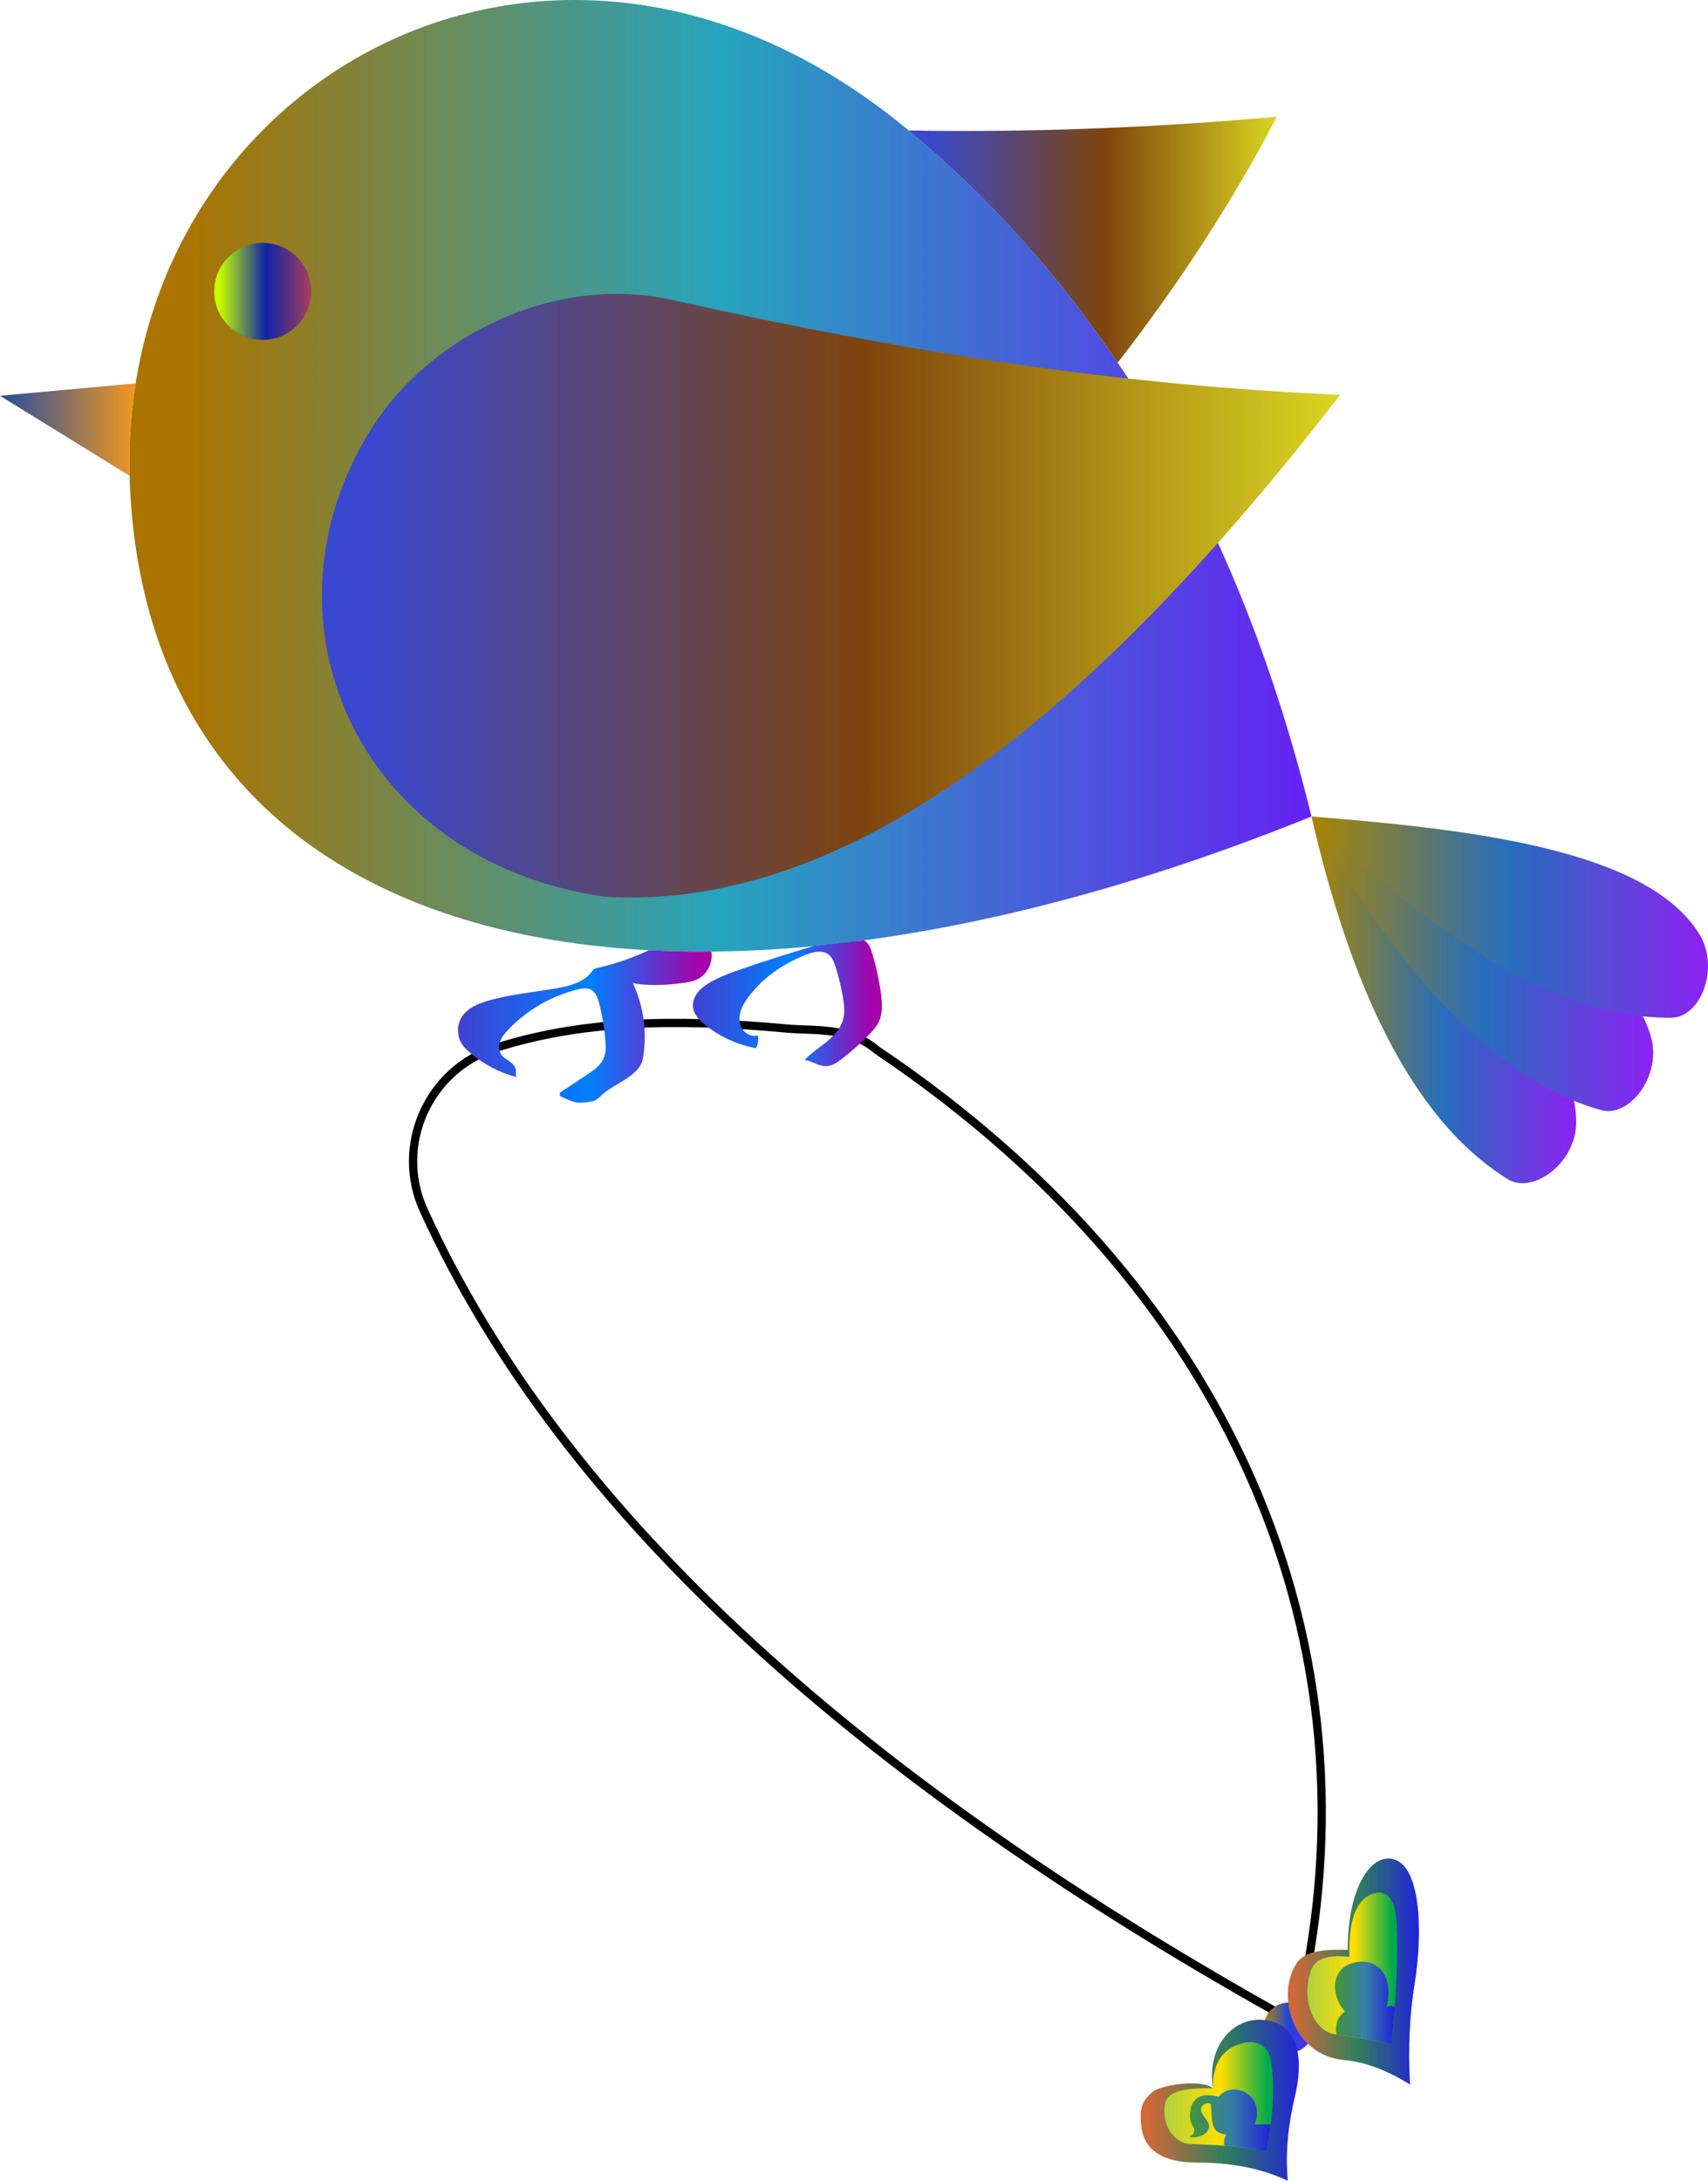
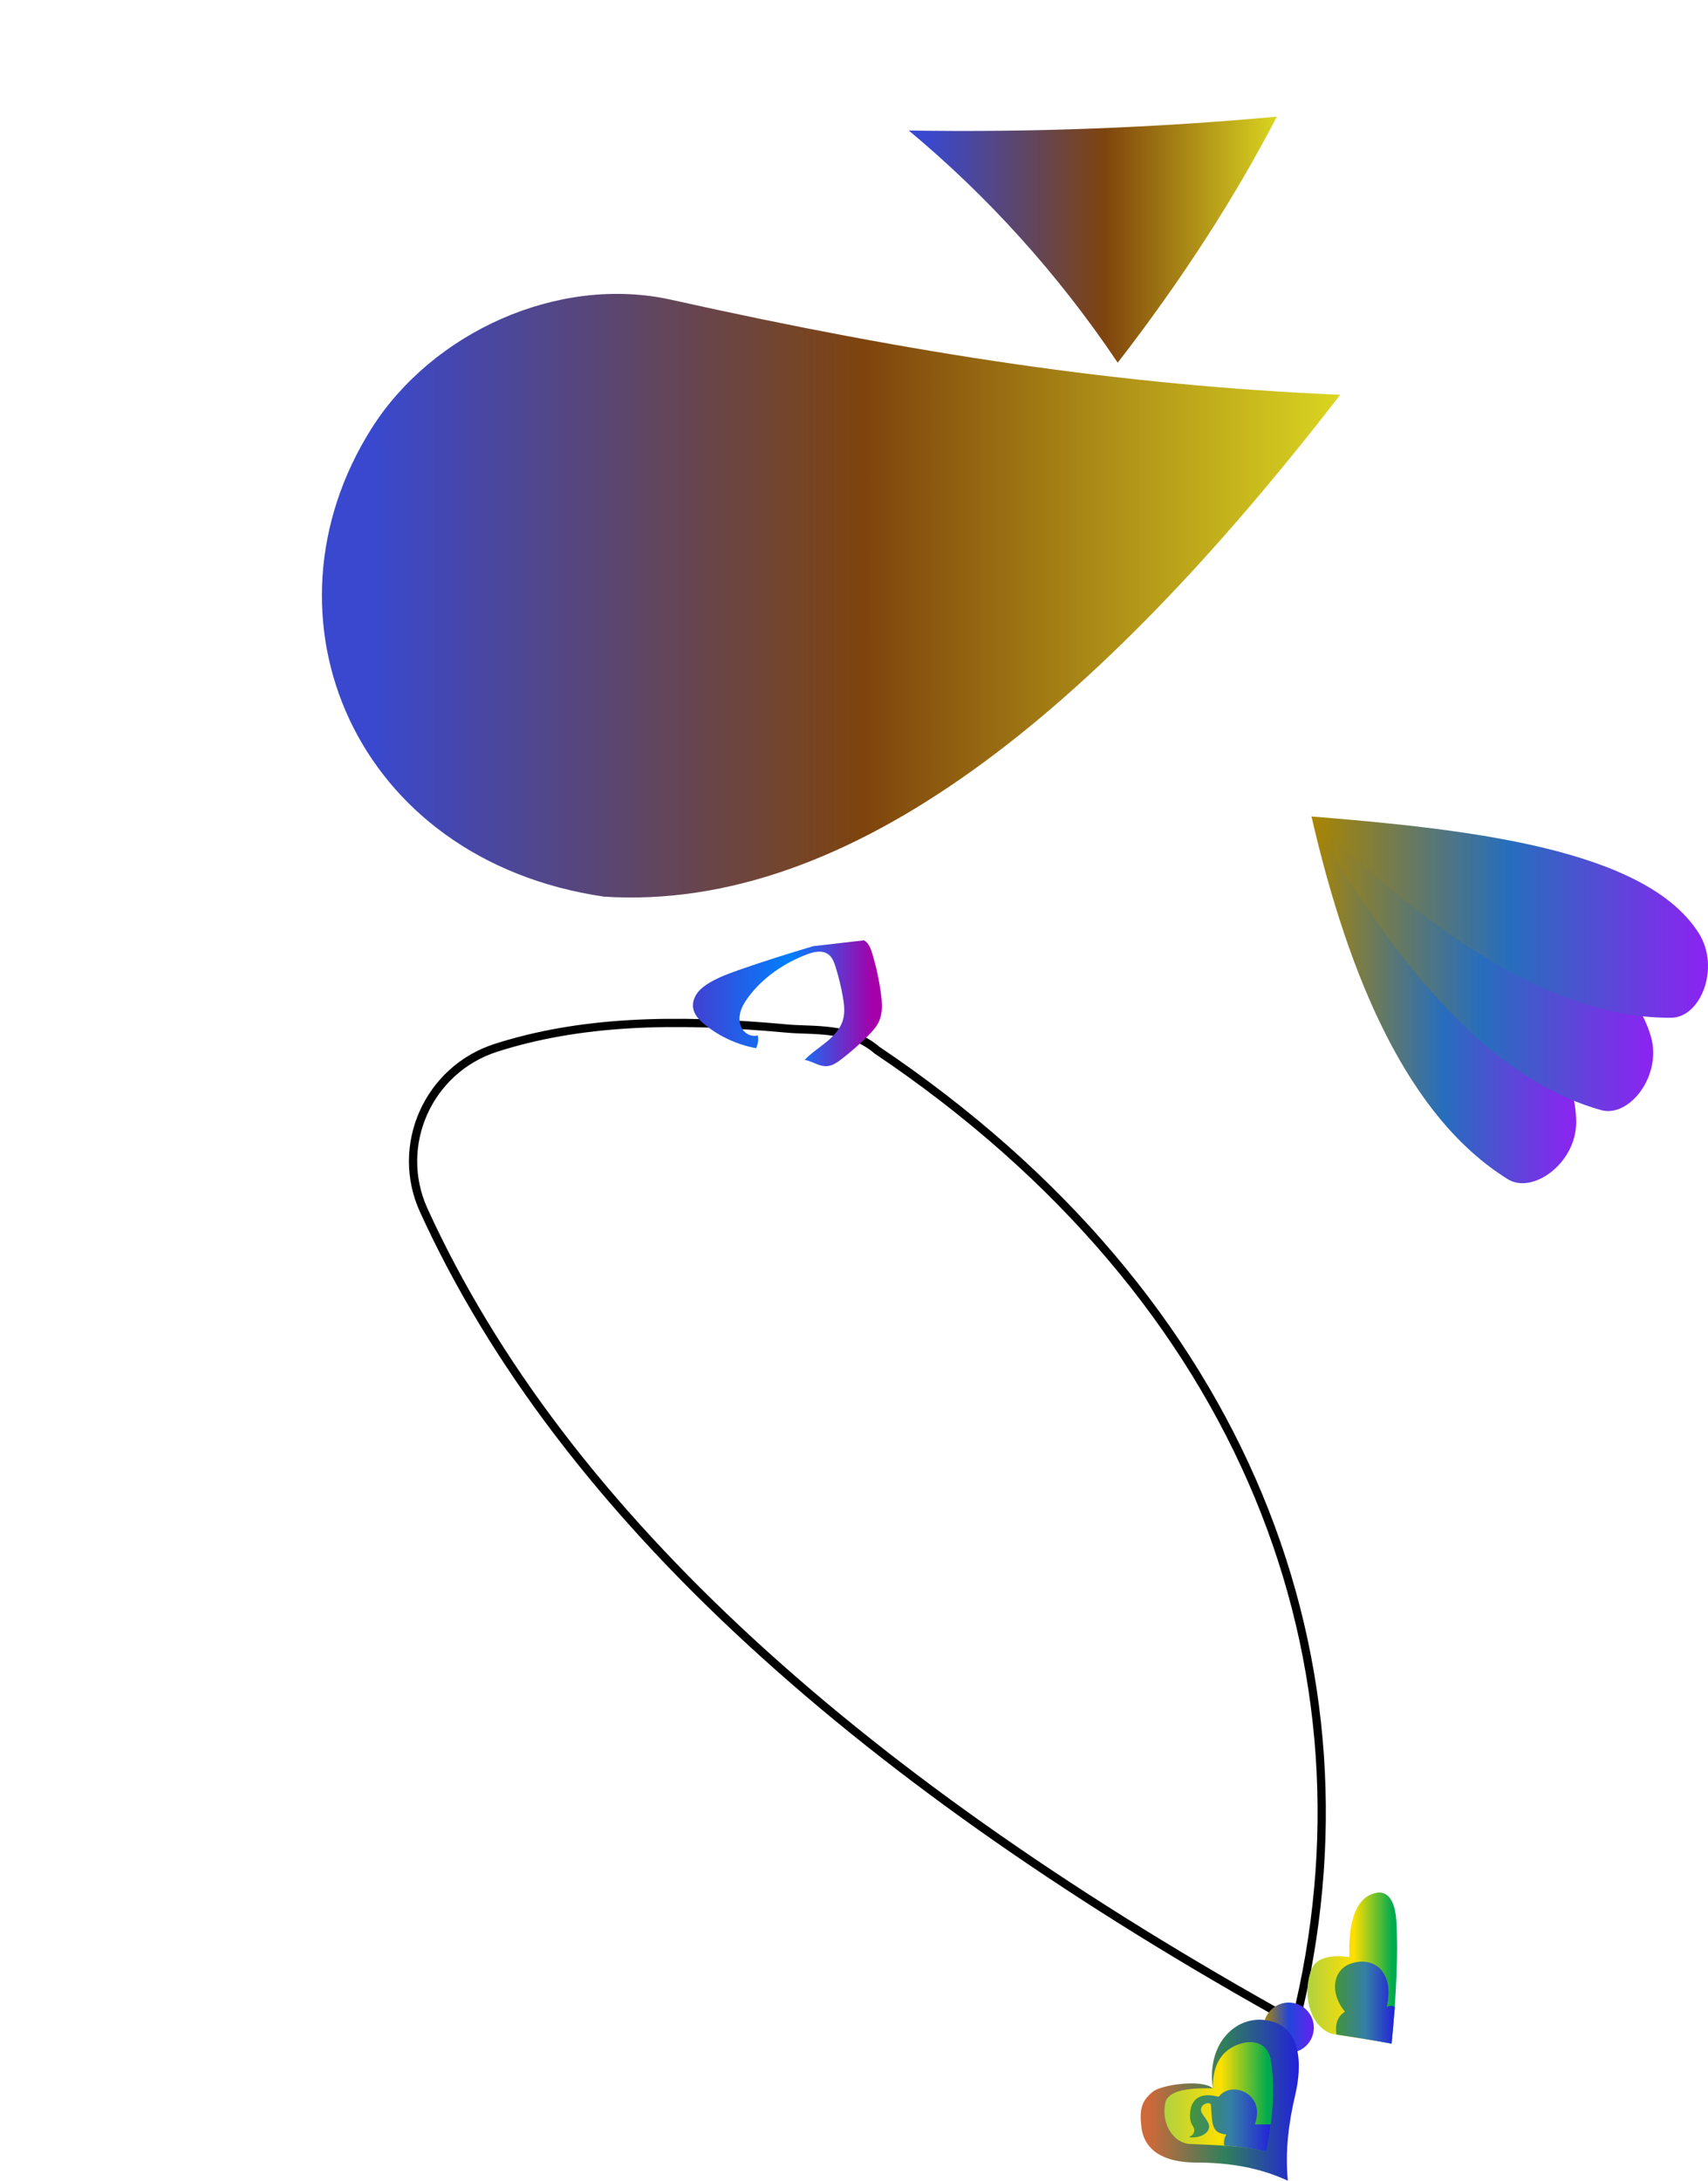
<svg xmlns="http://www.w3.org/2000/svg" version="1.1" id="Layer_1" x="0px" y="0px" viewBox="0 0 3917.761 5000" enable-background="new 0 0 3917.761 5000" xml:space="preserve">
  <g>
    <path fill="none" stroke="#000000" stroke-width="18.913" stroke-miterlimit="10" d="M972.037,2775.104   c-67.786-148.451,10.227-323.075,165.692-372.706c189.711-60.563,401.788-68.64,667.675-44.12   c60.877,5.614,143.547-4.539,205.959,49.362c849.332,570.846,1164.831,1411.642,960.007,2229.804   C1986.682,4091.932,1292.828,3477.635,972.037,2775.104z" />
    <linearGradient id="SVGID_1_" gradientUnits="userSpaceOnUse" x1="296.849" y1="1090.973" x2="3008.249" y2="1090.973">
      <stop offset="0.05" style="stop-color:#AB7400" />
      <stop offset="0.5" style="stop-color:#26A4BD" />
      <stop offset="1" style="stop-color:#6522F2" />
    </linearGradient>
-     <path fill="url(#SVGID_1_)" d="M3008.25,1872.033c-1450.224,587.806-2654.104,340.15-2709.808-748.942   c-47.118-921.246,960.719-1511.048,1786.113-823.836C2536.083,675.192,2843.341,1200.582,3008.25,1872.033z" />
    <linearGradient id="SVGID_2_" gradientUnits="userSpaceOnUse" x1="738.389" y1="1365.815" x2="3074.066" y2="1365.815">
      <stop offset="0.05" style="stop-color:#3948CE" />
      <stop offset="0.534" style="stop-color:#7F440D" />
      <stop offset="1" style="stop-color:#DAD521" />
    </linearGradient>
    <path fill="url(#SVGID_2_)" d="M3074.066,905.218c-561.188,725.97-1123.657,1186.54-1688.523,1150.646   c-574.189-83.972-805.68-642.274-533.338-1073.483c138.774-219.726,427.805-352.91,687.665-295.038   C2096.114,811.223,2572.173,883.666,3074.066,905.218z" />
    <linearGradient id="SVGID_3_" gradientUnits="userSpaceOnUse" x1="2084.555" y1="549.527" x2="2928.816" y2="549.527">
      <stop offset="0.05" style="stop-color:#3948CE" />
      <stop offset="0.534" style="stop-color:#7F440D" />
      <stop offset="1" style="stop-color:#DAD521" />
    </linearGradient>
    <path fill="url(#SVGID_3_)" d="M2563.803,831.571c145.627-188.03,267.298-376.059,365.014-564.089   c-281.42,25.722-562.841,36.313-844.262,31.773C2264.857,449.494,2425.377,625.912,2563.803,831.571z" />
    <linearGradient id="SVGID_4_" gradientUnits="userSpaceOnUse" x1="491.351" y1="668.053" x2="713.764" y2="668.053">
      <stop offset="0.05" style="stop-color:#C7FF00" />
      <stop offset="0.534" style="stop-color:#0E23A8" />
      <stop offset="1" style="stop-color:#A93E5D" />
    </linearGradient>
-     <circle fill="url(#SVGID_4_)" cx="602.558" cy="668.053" r="111.207" />
    <linearGradient id="SVGID_5_" gradientUnits="userSpaceOnUse" x1="0" y1="984.971" x2="311.12" y2="984.971">
      <stop offset="0" style="stop-color:#264BA0" />
      <stop offset="1" style="stop-color:#F2981F" />
    </linearGradient>
-     <path fill="url(#SVGID_5_)" d="M297.238,1090.973L0,907.487l311.121-28.518C299.9,948.747,295.553,1019.452,297.238,1090.973z" />
    <linearGradient id="SVGID_6_" gradientUnits="userSpaceOnUse" x1="3008.249" y1="2292.473" x2="3615.346" y2="2292.473">
      <stop offset="0" style="stop-color:#AB8500" />
      <stop offset="0.5" style="stop-color:#266EBD" />
      <stop offset="1" style="stop-color:#8D22F2" />
    </linearGradient>
    <path fill="url(#SVGID_6_)" d="M3008.25,1872.033c294.849,221.788,607.099,474.33,607.097,701.281   c-0.001,93.94-99.859,165.675-156.597,130.498C3231.159,2562.707,3094.45,2245.972,3008.25,1872.033z" />
    <linearGradient id="SVGID_7_" gradientUnits="userSpaceOnUse" x1="3008.249" y1="2209.753" x2="3792.046" y2="2209.753">
      <stop offset="0" style="stop-color:#AB8500" />
      <stop offset="0.5" style="stop-color:#266EBD" />
      <stop offset="1" style="stop-color:#8D22F2" />
    </linearGradient>
    <path fill="url(#SVGID_7_)" d="M3008.25,1872.033c344.979,130.824,715.242,286.334,778.492,504.295   c26.18,90.218-49.728,186.942-114.022,168.971C3414.82,2473.215,3195.253,2207.131,3008.25,1872.033z" />
    <linearGradient id="SVGID_8_" gradientUnits="userSpaceOnUse" x1="3008.249" y1="2102.746" x2="3917.761" y2="2102.746">
      <stop offset="0" style="stop-color:#AB8500" />
      <stop offset="0.5" style="stop-color:#266EBD" />
      <stop offset="1" style="stop-color:#8D22F2" />
    </linearGradient>
    <path fill="url(#SVGID_8_)" d="M3008.25,1872.033c367.771,29.494,766.704,75.649,888.194,267.344   c50.287,79.347,4.344,193.394-62.411,194.054C3566.261,2336.081,3281.236,2141.735,3008.25,1872.033z" />
    <linearGradient id="SVGID_9_" gradientUnits="userSpaceOnUse" x1="1050.554" y1="2353.586" x2="1632.475" y2="2353.586">
      <stop offset="0" style="stop-color:#4240D2" />
      <stop offset="0.517" style="stop-color:#0080FF" />
      <stop offset="0.95" style="stop-color:#A600AA" />
    </linearGradient>
-     <path fill="url(#SVGID_9_)" d="M1488.407,2178.761c-37.629,17.593-77.137,31.16-117.635,40.396   c-2.99,0.682-6.084,1.385-8.546,3.214c-2.047,1.521-3.485,3.698-5.009,5.744c-17.727,23.81-49.149,32.226-78.367,37.467   c-53.532,9.602-108.231,13.829-160.393,29.224c-22.482,6.635-45.78,16.426-58.674,36.001   c-12.269,18.627-12.309,44.548-0.097,63.213c4.941,7.552,11.58,13.832,18.444,19.691c31.434,26.83,69.073,46.346,109.114,56.575   c-5.602-1.736-3.813-9.885-3.91-15.749c-0.142-8.622-6.926-15.635-13.961-20.621c-7.035-4.986-15.023-9.177-19.851-16.321   c-6.016-8.901-5.823-20.917-1.909-30.921c3.915-10.004,11.077-18.366,18.489-26.142c42.931-45.044,99.031-77.384,159.524-91.964   c9.584-2.31,20.08-4.099,28.98,0.141c11.7,5.573,16.561,19.404,19.787,31.956c7.302,28.412,12.079,57.472,14.259,86.727   c0.949,12.74,1.335,25.967-3.409,37.829c-6.902,17.258-23.268,28.554-38.766,38.814c-20.727,13.723-41.455,27.445-62.182,41.168   c0.169,3.344-1.589,6.995,1.439,8.425c32.855,15.509,39.097,17.871,73.017,11.448c12.278-2.325,20.392-14.34,30.418-21.798   c23.209-17.264,51.363-28.162,71.12-49.29c4.555-4.87,8.629-10.289,11.231-16.429c2.345-5.532,3.437-11.505,4.328-17.448   c8.42-56.147-0.114-114.725-24.202-166.137c23.979,4.964,49.327,5.121,73.784,3.878c12.639-0.643,25.221-2.117,37.773-3.73   c12.903-1.658,26.07-3.55,37.644-9.49c21.938-11.26,35.08-38.494,30.83-62.784   C1586.258,2182.432,1538.257,2181.235,1488.407,2178.761z" />
    <linearGradient id="SVGID_10_" gradientUnits="userSpaceOnUse" x1="1589.388" y1="2300.328" x2="2022.947" y2="2300.328">
      <stop offset="0" style="stop-color:#4240D2" />
      <stop offset="0.517" style="stop-color:#0080FF" />
      <stop offset="0.95" style="stop-color:#A600AA" />
    </linearGradient>
    <path fill="url(#SVGID_10_)" d="M1865.158,2169.411c-57.212,17.17-113.297,34.521-169.636,54.366   c-23.053,8.12-46.18,16.533-67.242,28.934c-10.626,6.256-20.826,13.651-28.292,23.464c-7.466,9.813-11.982,22.34-10.219,34.544   c2.318,16.043,14.659,28.663,27.272,38.845c33.816,27.298,74.55,45.956,117.308,53.733c4.417-9.041,5.794-19.534,3.859-29.409   c-12.798,4.162-27.544-2.497-35.023-13.685c-7.48-11.188-8.446-25.824-5.082-38.855c3.364-13.031,10.642-24.708,18.685-35.498   c33.253-44.61,81.021-77.28,132.974-97.199c16.372-6.277,36.247-10.921,50.309-0.447c8.906,6.634,13.06,17.753,16.42,28.338   c7.274,22.914,12.958,46.332,16.997,70.031c2.88,16.894,4.892,34.465,0.339,50.987c-5.749,20.864-21.3,37.601-38.015,51.348   c-16.715,13.747-35.193,25.498-50.132,41.157c18.165,3.532,30.588,13.634,47.14,14.542c13.972,0.767,26.578-7.799,37.653-16.351   c21.332-16.472,41.583-34.343,60.579-53.46c9.952-10.015,19.739-20.637,25.452-33.549c8.494-19.196,7.056-41.195,4.328-62.008   c-4.035-30.784-10.545-61.243-19.447-90.987c-3.675-12.278-8.262-25.976-19.436-32.253" />
    <linearGradient id="SVGID_11_" gradientUnits="userSpaceOnUse" x1="2898.461" y1="4649.075" x2="3013.64" y2="4649.075">
      <stop offset="0.006" style="stop-color:#AD8700" />
      <stop offset="0.5" style="stop-color:#2145DA" />
      <stop offset="1" style="stop-color:#6522F2" />
    </linearGradient>
    <circle fill="url(#SVGID_11_)" cx="2956.051" cy="4649.075" r="57.589" />
    <linearGradient id="SVGID_12_" gradientUnits="userSpaceOnUse" x1="2954.019" y1="4520.406" x2="3254.735" y2="4520.406">
      <stop offset="0.05" style="stop-color:#CE6939" />
      <stop offset="0.534" style="stop-color:#2F7F5C" />
      <stop offset="1" style="stop-color:#2221DA" />
    </linearGradient>
-     <path fill="url(#SVGID_12_)" d="M3091.371,4470.634c-0.484-133.3,48.173-219.115,102.128-208.512   c64.965,12.766,71.206,163.122,51.064,288.513c-10.599,65.983-15.277,143.58-10.213,228.938   c-53.151-33.266-104.372-52.051-150.64-56.17c-115.138-10.252-156.597-140.994-112.341-217.874   C2992.705,4468.465,3045.58,4470.315,3091.371,4470.634z" />
    <linearGradient id="SVGID_13_" gradientUnits="userSpaceOnUse" x1="2998.942" y1="4512.462" x2="3204.611" y2="4512.462">
      <stop offset="0" style="stop-color:#B0D240" />
      <stop offset="0.517" style="stop-color:#FFDF00" />
      <stop offset="0.95" style="stop-color:#00AA4F" />
    </linearGradient>
    <path fill="url(#SVGID_13_)" d="M3095.059,4487.088c-1.822-70.646,10.136-126.666,49.93-143.547   c35.653-15.125,54.596,10.896,57.873,60.143c4.443,66.772,0.274,171.429-10.78,281.988   c-75.681-13.707-103.864-16.806-135.036-22.128c-45.508-11.515-73.192-81.135-49.362-146.951   C3018.176,4487.609,3053.944,4481.662,3095.059,4487.088z" />
    <linearGradient id="SVGID_14_" gradientUnits="userSpaceOnUse" x1="3062.172" y1="4591.665" x2="3199.428" y2="4591.665">
      <stop offset="0" style="stop-color:#A99800" />
      <stop offset="0" style="stop-color:#449537" />
      <stop offset="0.506" style="stop-color:#357FA5" />
      <stop offset="1" style="stop-color:#2221DA" />
    </linearGradient>
    <path fill="url(#SVGID_14_)" d="M3065.493,4664.947c-3.532-22.436,1.638-41.349,19.353-52.467   c-36.992-45.765-25.934-96.526,13.049-110.072c55.507-19.288,101.18,21.462,82.838,98.866c8.29-2.946,10.352-3.487,18.695,0.426   l-7.347,83.972C3152.244,4678.387,3109.815,4671.516,3065.493,4664.947z" />
    <linearGradient id="SVGID_15_" gradientUnits="userSpaceOnUse" x1="2616.468" y1="4815.429" x2="2979.202" y2="4815.429">
      <stop offset="0.05" style="stop-color:#CE6939" />
      <stop offset="0.534" style="stop-color:#2F7F5C" />
      <stop offset="1" style="stop-color:#2221DA" />
    </linearGradient>
    <path fill="url(#SVGID_15_)" d="M2954.02,5000c-63.174-29.407-132.655-41.667-210.737-41.703   c-72.177-0.033-118.375-26.52-125.107-80.852c-5.182-41.824,0.829-61.148,26.383-81.703c19.575-15.745,111.49-29.362,137.448-7.66   c-14.36-98.222,47.234-161.278,112.767-157.022c94.981,6.167,91.49,107.661,76.171,172.342   C2955.419,4868.952,2947.672,4934.061,2954.02,5000z" />
    <linearGradient id="SVGID_16_" gradientUnits="userSpaceOnUse" x1="2670.852" y1="4807.495" x2="2920.118" y2="4807.495">
      <stop offset="0" style="stop-color:#B0D240" />
      <stop offset="0.517" style="stop-color:#FFDF00" />
      <stop offset="0.95" style="stop-color:#00AA4F" />
    </linearGradient>
    <path fill="url(#SVGID_16_)" d="M2782.007,4788.083c-1.451-54.983,22.242-91.76,67.66-103.405c33.192-8.511,60.237,5.186,65.533,40   c10.057,66.117,3.794,135.869-10.638,208.087c-53.087-12.512-110.278-14.118-174.895-17.021   c-37.873-1.702-66.377-45.747-57.022-93.192C2678.602,4792.339,2726.035,4786.967,2782.007,4788.083z" />
    <linearGradient id="SVGID_17_" gradientUnits="userSpaceOnUse" x1="2728.537" y1="4861.784" x2="2914.818" y2="4861.784">
      <stop offset="0" style="stop-color:#A99800" />
      <stop offset="0" style="stop-color:#449537" />
      <stop offset="0.506" style="stop-color:#357FA5" />
      <stop offset="1" style="stop-color:#2221DA" />
    </linearGradient>
    <path fill="url(#SVGID_17_)" d="M2914.818,4870.872h-36.783c26.667-69.739-53.05-102.363-82.55-63.377   c-29.372-7.313-53.229-4.683-63.266,22.858c-4.158,17.638-4.134,33.303,4.284,45.006c5.897,8.197,2.361,19.746-7.117,23.23   l-0.271,0.1c-0.859,0.313-0.729,1.601,0.181,1.694c27.36,2.808,50.497-13.578,42.64-31.731   c-7.18-16.588-23.295-25.513-14.751-39.149c4.912-7.84,19.879-10.354,20.425-3.121c3.405,45.106,0.923,64.554,35.745,67.518   c-5.02,6.953-7.011,17.511-4.987,25.786c33.098,1.843,65.169,6.186,96.193,13.08   C2908.461,4913.965,2911.813,4893.075,2914.818,4870.872z" />
  </g>
</svg>